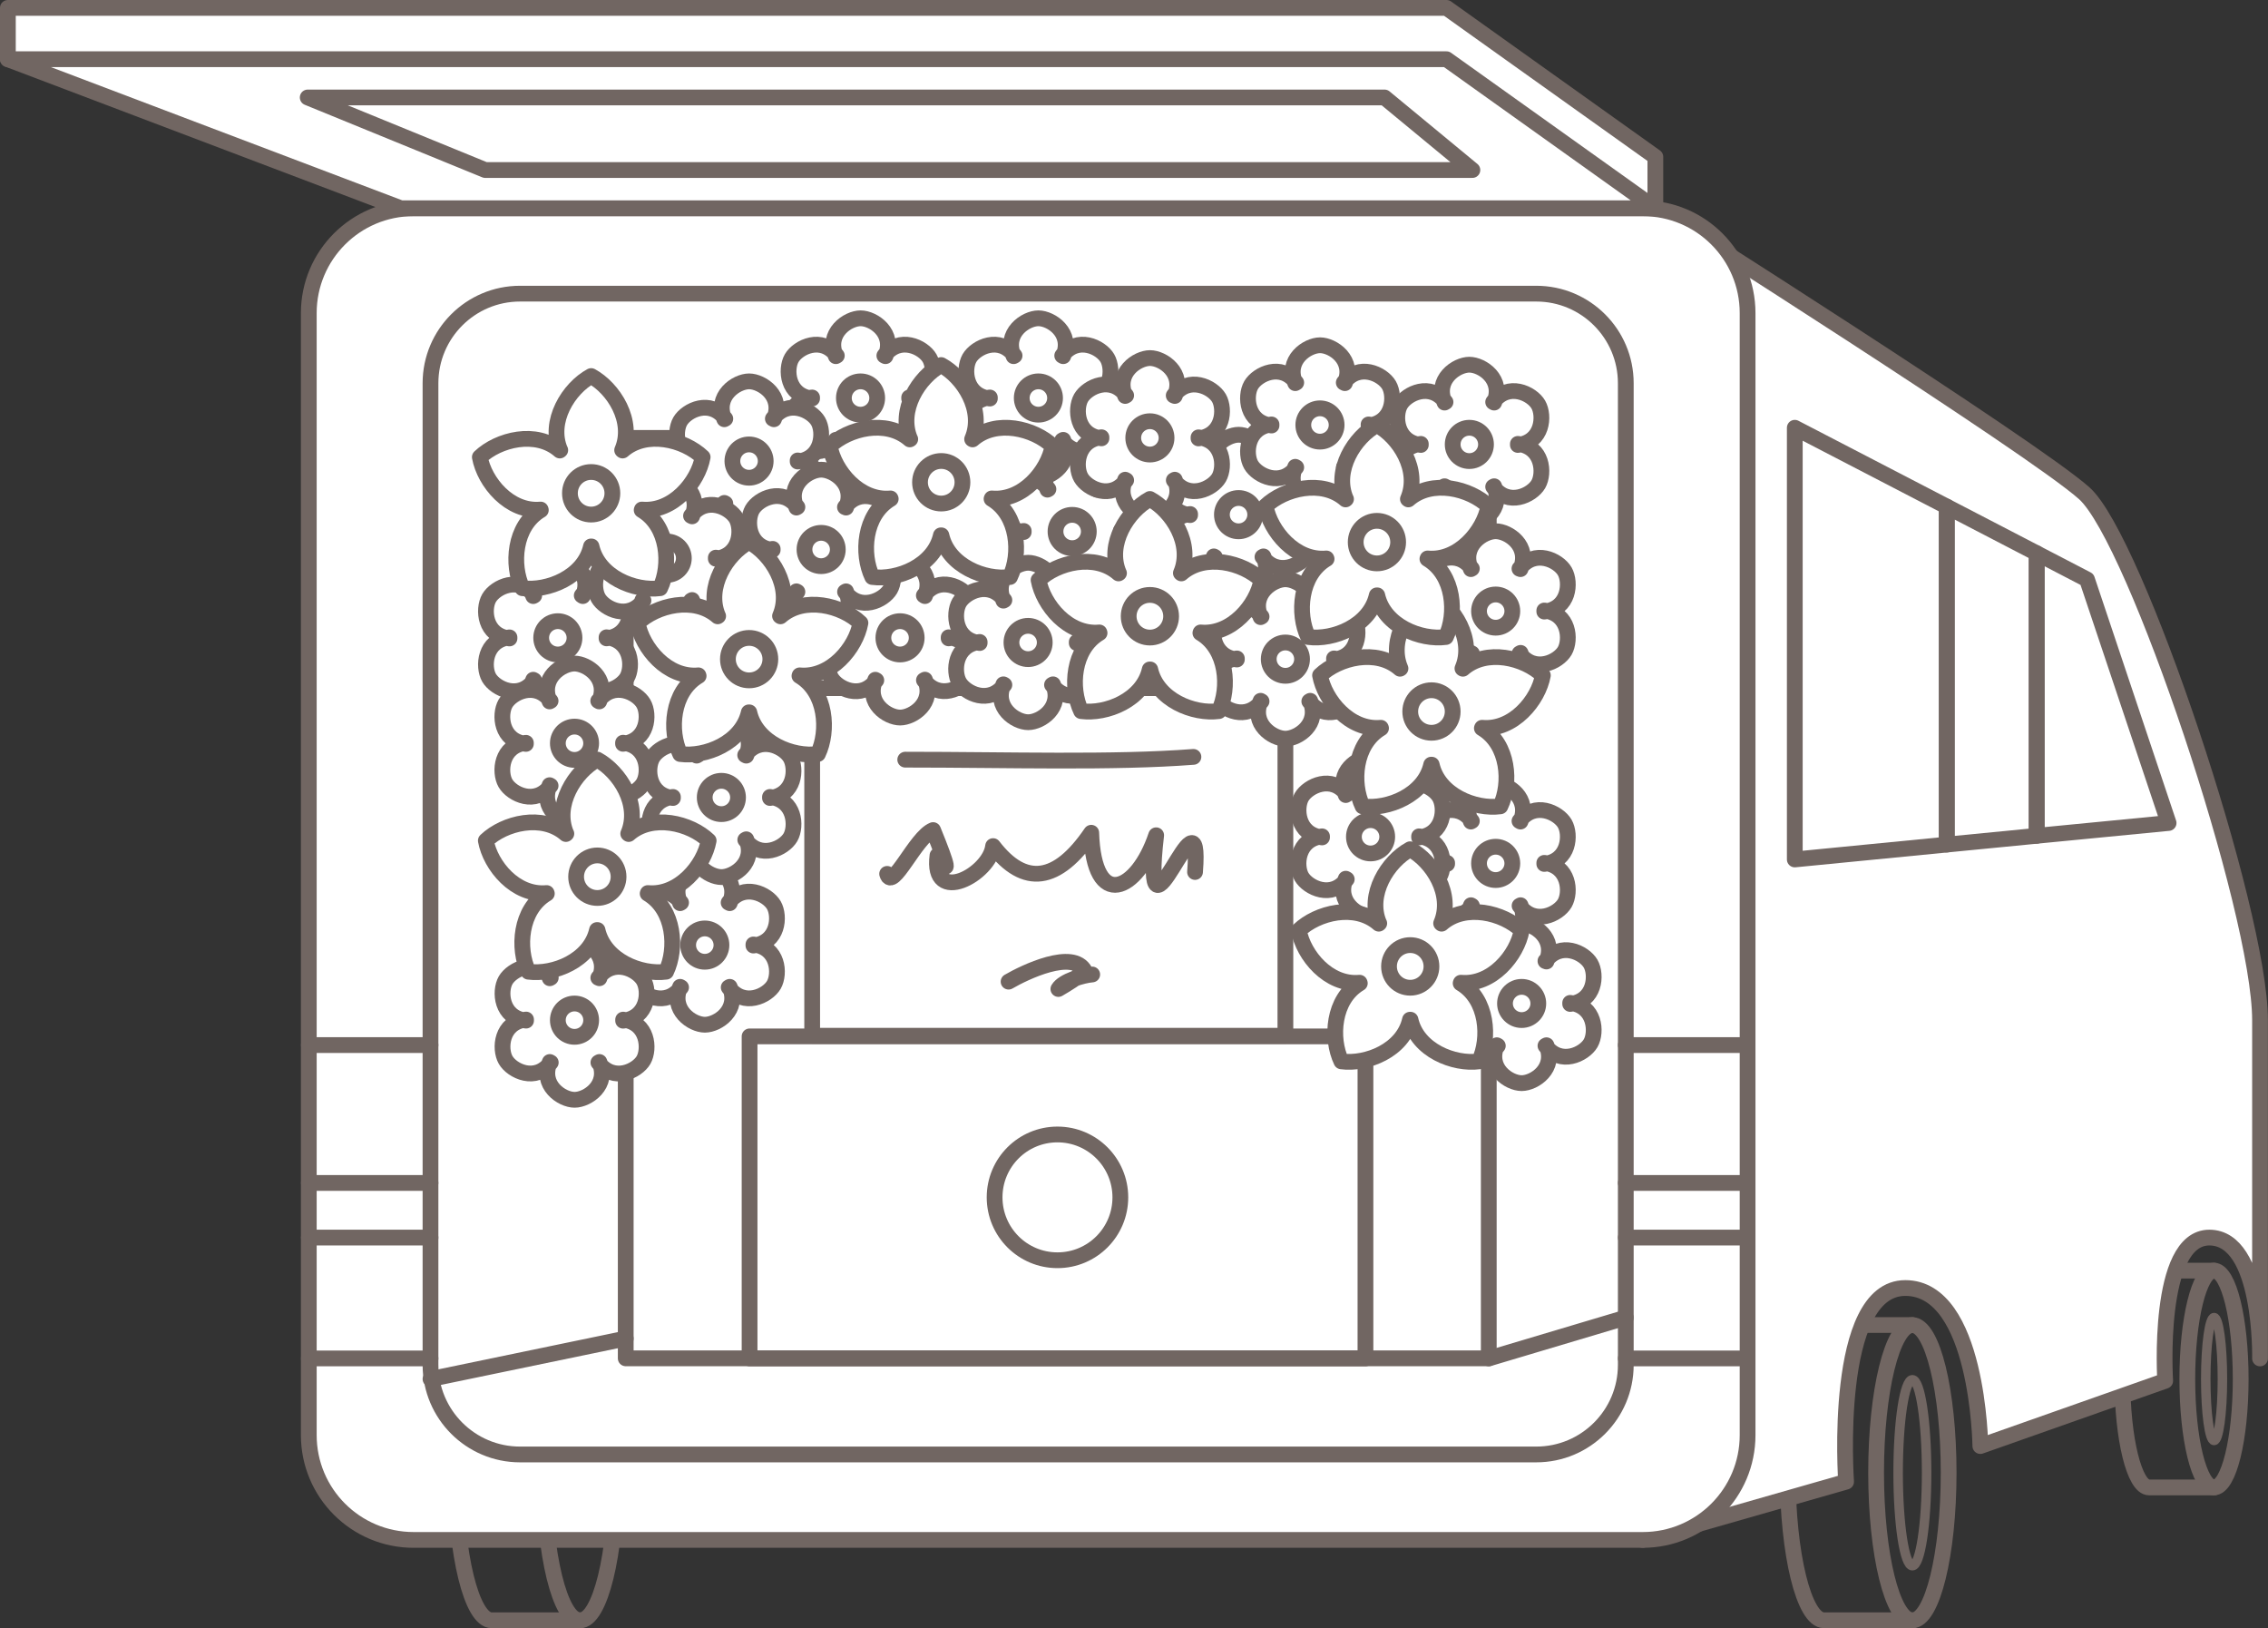
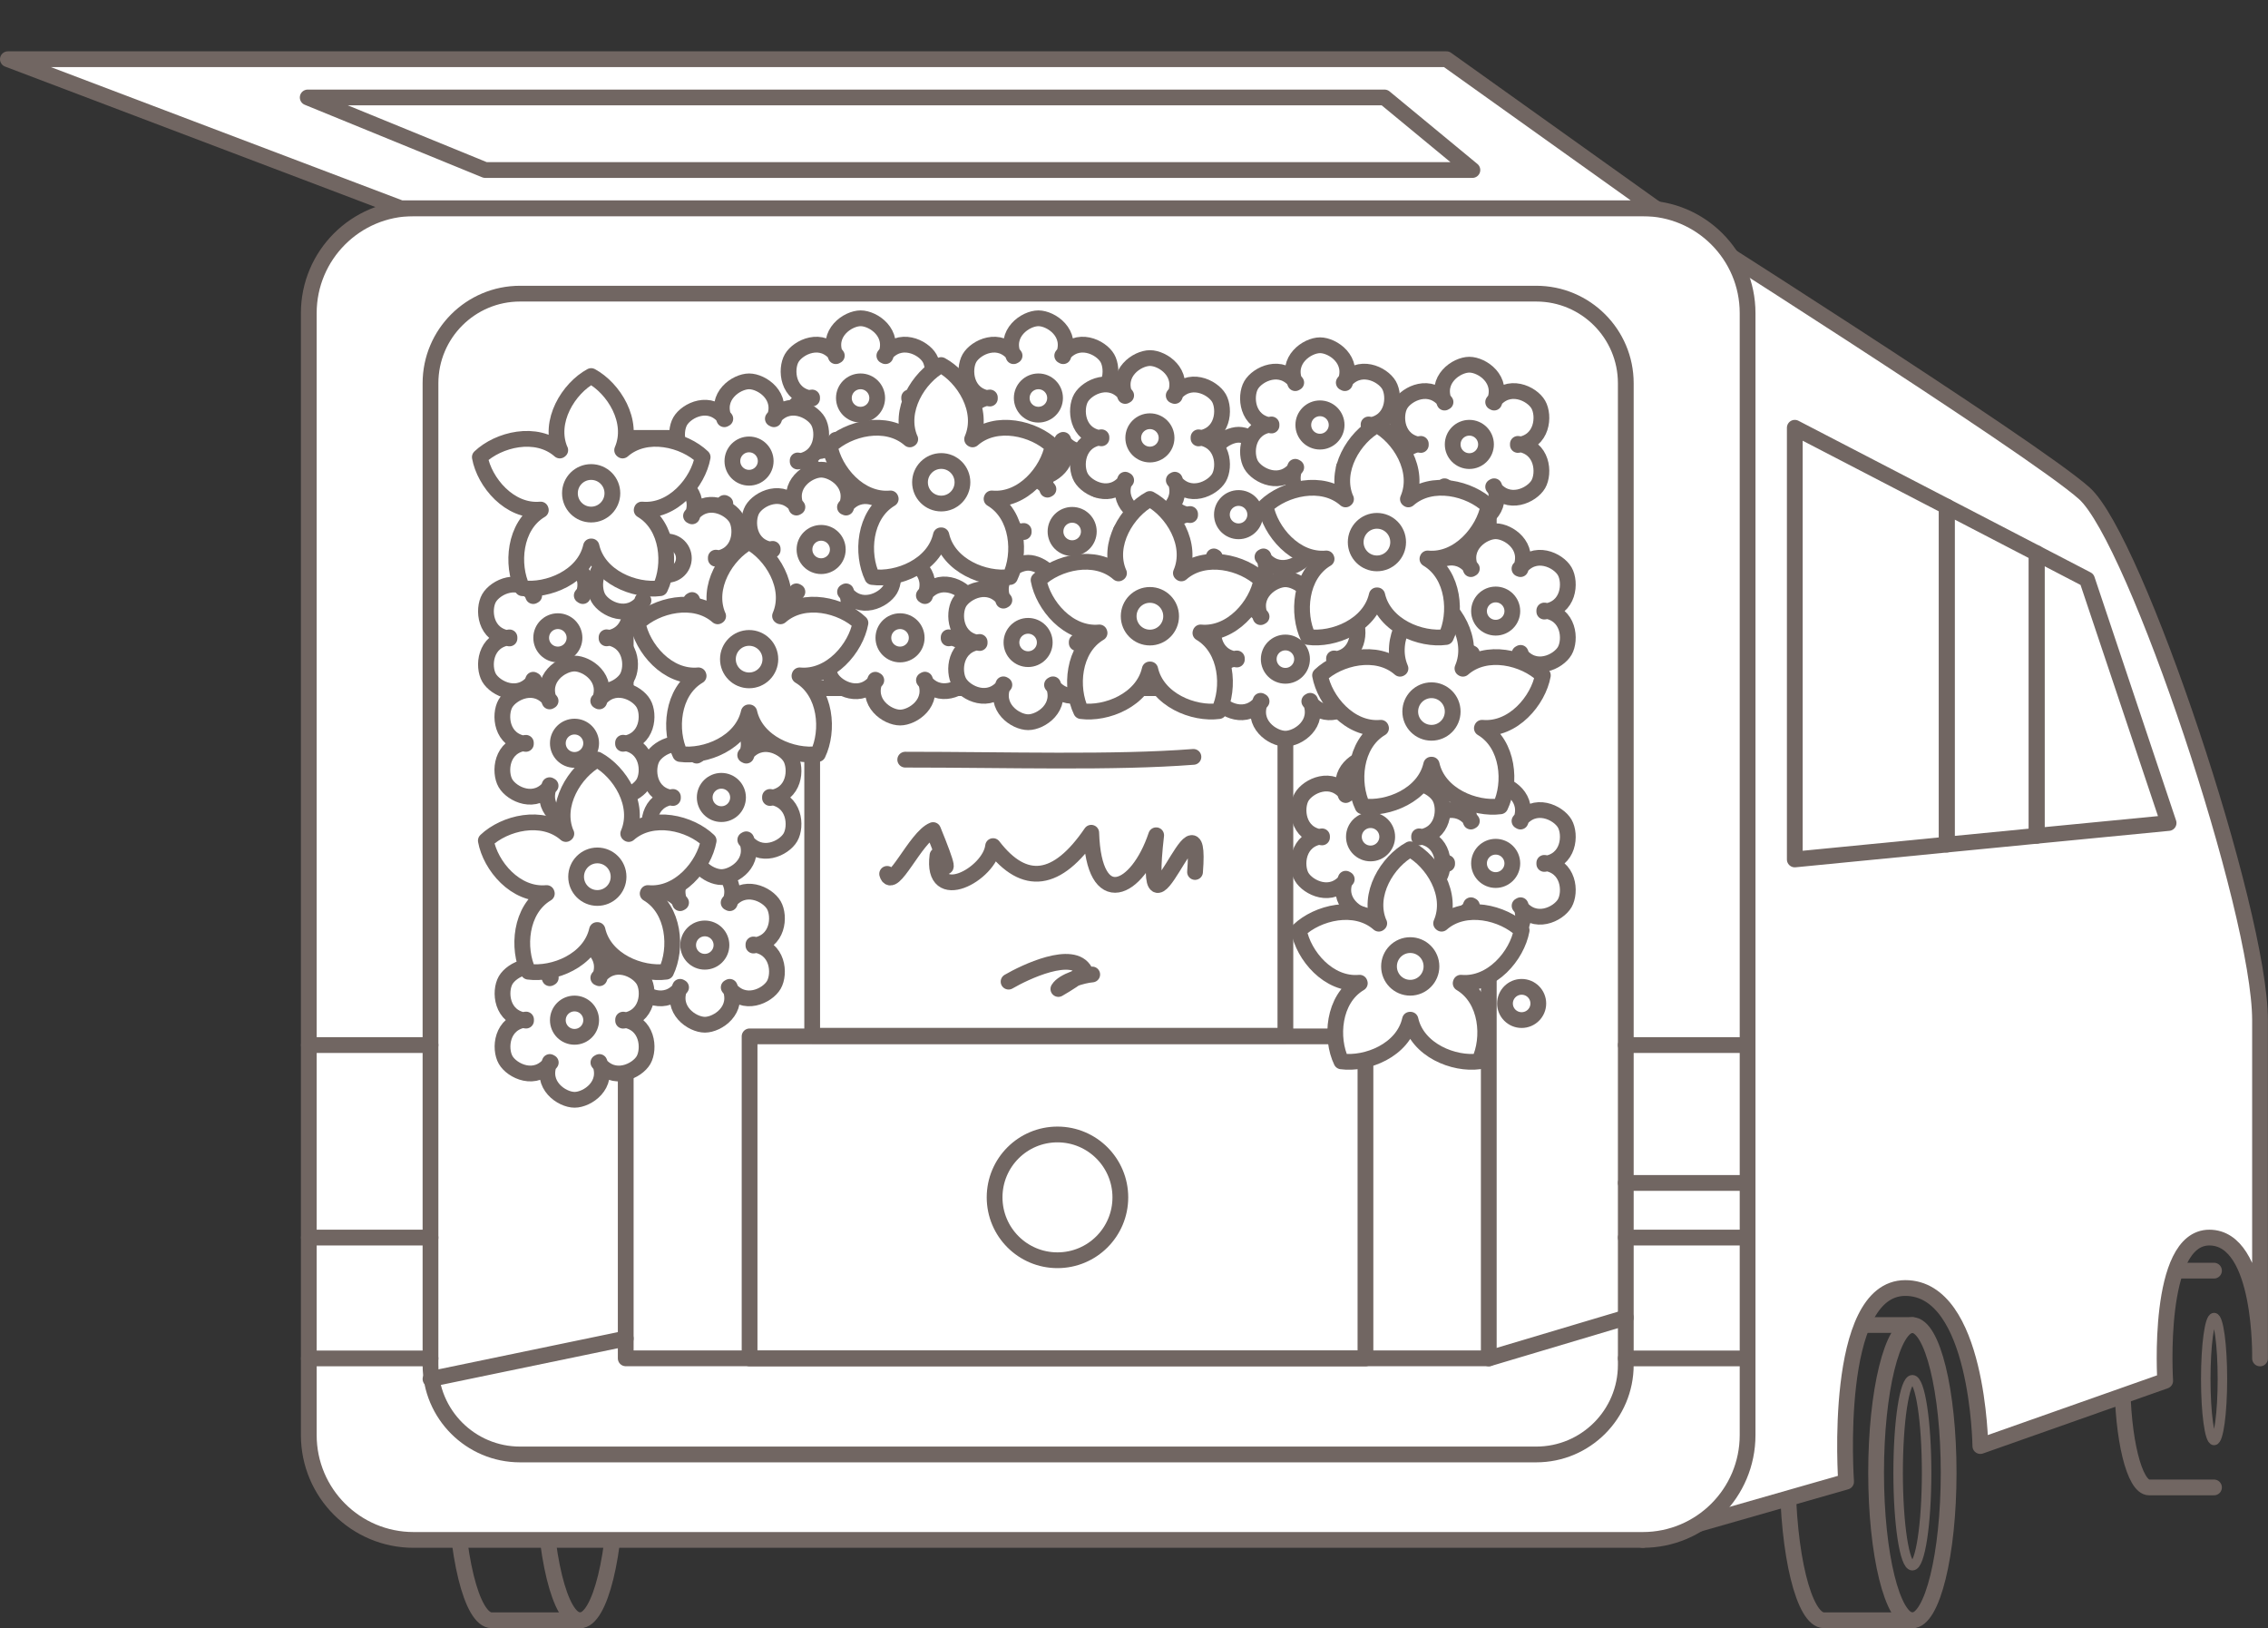
<svg xmlns="http://www.w3.org/2000/svg" id="_レイヤー_2" viewBox="0 0 253.25 181.75">
  <rect x="0" y="0" width="253.25" height="181.75" fill="#333333" stroke="none" />
  <defs>
    <style>.cls-1{stroke-width:1.06px;}.cls-1,.cls-2,.cls-3{stroke:#716662;stroke-linecap:round;stroke-linejoin:round;}.cls-1,.cls-3{fill:none;}.cls-2{fill:#fff;}.cls-2,.cls-3{stroke-width:1.76px;}</style>
  </defs>
  <g id="_コンテンツ">
    <path class="cls-3" d="m247.22,166.04h-7.25c-1.64,0-2.98-5.42-2.98-12.1s1.33-12.1,2.98-12.1h7.25" />
-     <path class="cls-3" d="m250.2,153.94c0,6.69-1.33,12.1-2.98,12.1s-2.98-5.42-2.98-12.1,1.33-12.1,2.98-12.1,2.98,5.42,2.98,12.1Z" />
    <path class="cls-1" d="m248.16,153.94c0,3.79-.42,6.86-.93,6.86s-.93-3.07-.93-6.86.42-6.86.93-6.86.93,3.07.93,6.86Z" />
    <path class="cls-3" d="m213.54,180.87h-9.87c-2.24,0-4.05-7.38-4.05-16.48s1.81-16.48,4.05-16.48h9.87" />
    <path class="cls-3" d="m217.59,164.4c0,9.1-1.82,16.48-4.05,16.48s-4.05-7.38-4.05-16.48,1.81-16.48,4.05-16.48,4.05,7.38,4.05,16.48Z" />
    <path class="cls-1" d="m215.13,164.4c0,5.73-.71,10.38-1.59,10.38s-1.59-4.65-1.59-10.38.71-10.38,1.59-10.38,1.59,4.65,1.59,10.38Z" />
    <path class="cls-2" d="m184.84,23.25s42.17,26.68,47.9,31.82c5.73,5.13,19.62,46.56,19.62,58.81v37.76s.29-13.49-5.66-13.49-4.93,15.99-4.93,15.99l-20.64,7.28s-.22-17.64-8.38-17.64-6.61,21.62-6.61,21.62l-22.71,6.5" />
    <path class="cls-3" d="m64.77,180.87h-9.87c-2.24,0-4.05-7.38-4.05-16.48s1.81-16.48,4.05-16.48h9.87" />
    <path class="cls-3" d="m68.82,164.4c0,9.1-1.81,16.48-4.05,16.48s-4.05-7.38-4.05-16.48,1.82-16.48,4.05-16.48,4.05,7.38,4.05,16.48Z" />
    <path class="cls-2" d="m46.19,23.25h137.25c6.46,0,11.7,5.24,11.7,11.7v125.25c0,6.46-5.24,11.7-11.7,11.7H46.18c-6.46,0-11.7-5.24-11.7-11.7V34.95c0-6.46,5.24-11.7,11.7-11.7Z" />
    <path class="cls-2" d="m58.07,32.78h113.47c5.52,0,10,4.48,10,10v109.58c0,5.52-4.48,10-10,10H58.07c-5.52,0-10-4.48-10-10V42.78c0-5.52,4.48-10,10-10Z" />
-     <polygon class="cls-2" points=".88 6.61 44.77 17.51 184.84 23.25 184.84 17.51 161.52 .88 .88 .88 .88 6.61" />
    <rect class="cls-3" x="90.69" y="76.82" width="52.84" height="38.8" />
    <path class="cls-3" d="m101.08,84.8c11.5,0,23.28.38,32.18-.31" />
    <path class="cls-3" d="m112.62,109.58c1.77-1.03,7.22-3.67,8.53-1.16-.93.73-1.94,1.39-2.97,1.98.53-.9,2.75-1.54,3.78-1.62" />
    <path class="cls-3" d="m99.06,97.55c.57,2.04,3.17-4.11,5.13-4.89,1.73,4.23,1.89,5.18.49,2.84-.75,5.7,5.86,2.07,6.21-1.05,3.51,4.56,7.17,4.07,10.96-1.49.28,8.78,5.14,6.58,7.25.28-1.75,15.28,5.22-7.01,4.34,4.1" />
    <rect class="cls-3" x="69.87" y="48.88" width="96.37" height="102.75" />
    <line class="cls-2" x1="166.25" y1="151.64" x2="181.54" y2="147.08" />
    <path class="cls-2" d="m122.38,54.6c1.68-2.25,4.34-.95,5.05.28.71,1.23.51,4.18-2.28,4.51v-.12c2.79.33,2.98,3.28,2.28,4.51-.71,1.22-3.36,2.53-5.04.28l.11-.06c1.11,2.58-1.35,4.23-2.77,4.23-1.42,0-3.87-1.65-2.77-4.23l.11.06c-1.68,2.25-4.34.95-5.04-.28-.71-1.23-.51-4.18,2.28-4.51v.12c-2.79-.33-2.99-3.28-2.28-4.51.71-1.23,3.36-2.53,5.04-.28l-.11.06c-1.11-2.58,1.35-4.23,2.77-4.23s3.87,1.65,2.77,4.23l-.11-.06Z" />
    <path class="cls-2" d="m121.58,59.33c0,1.03-.83,1.86-1.86,1.86s-1.86-.83-1.86-1.86.83-1.86,1.86-1.86,1.86.83,1.86,1.86Z" />
    <path class="cls-2" d="m98.75,39.7c1.68-2.25,4.34-.95,5.05.28.71,1.23.51,4.18-2.28,4.51v-.12c2.79.33,2.98,3.28,2.28,4.51-.71,1.22-3.36,2.53-5.04.28l.11-.06c1.11,2.58-1.35,4.23-2.77,4.23-1.42,0-3.87-1.65-2.77-4.23l.11.06c-1.68,2.25-4.34.95-5.04-.28-.71-1.23-.51-4.18,2.28-4.51v.12c-2.79-.33-2.99-3.28-2.28-4.51.71-1.23,3.36-2.53,5.04-.28l-.11.06c-1.11-2.58,1.35-4.23,2.77-4.23s3.87,1.65,2.77,4.23l-.11-.06Z" />
    <path class="cls-2" d="m97.95,44.43c0,1.03-.83,1.86-1.86,1.86s-1.86-.83-1.86-1.86.83-1.86,1.86-1.86,1.86.83,1.86,1.86Z" />
    <path class="cls-2" d="m118.61,39.7c1.68-2.25,4.33-.95,5.04.28.71,1.23.51,4.18-2.28,4.51v-.12c2.79.33,2.99,3.28,2.28,4.51-.71,1.22-3.36,2.53-5.04.28l.11-.06c1.11,2.58-1.35,4.23-2.77,4.23-1.42,0-3.87-1.65-2.77-4.23l.11.06c-1.68,2.25-4.33.95-5.04-.28-.71-1.23-.51-4.18,2.28-4.51v.12c-2.79-.33-2.98-3.28-2.28-4.51.71-1.23,3.36-2.53,5.04-.28l-.11.06c-1.11-2.58,1.35-4.23,2.77-4.23s3.87,1.65,2.77,4.23l-.11-.06Z" />
    <path class="cls-2" d="m117.81,44.43c0,1.03-.83,1.86-1.86,1.86s-1.86-.83-1.86-1.86.83-1.86,1.86-1.86,1.86.83,1.86,1.86Z" />
    <path class="cls-2" d="m103.16,66.47c1.68-2.25,4.33-.95,5.05.28.71,1.22.51,4.18-2.28,4.51v-.12c2.79.33,2.99,3.28,2.28,4.51-.71,1.22-3.37,2.53-5.04.28l.11-.06c1.11,2.58-1.35,4.23-2.77,4.23s-3.87-1.64-2.77-4.22l.11.06c-1.68,2.25-4.33.94-5.04-.28-.71-1.23-.51-4.18,2.28-4.51v.12c-2.79-.33-2.98-3.28-2.28-4.51.71-1.23,3.36-2.53,5.04-.28l-.11.06c-1.11-2.58,1.35-4.23,2.77-4.23s3.87,1.65,2.77,4.23l-.11-.06Z" />
    <path class="cls-2" d="m102.36,71.2c0,1.02-.83,1.86-1.86,1.86s-1.86-.83-1.86-1.86.83-1.86,1.86-1.86,1.86.83,1.86,1.86Z" />
    <path class="cls-2" d="m86.3,46.74c1.68-2.25,4.34-.95,5.05.28.71,1.23.51,4.18-2.28,4.5v-.12c2.79.33,2.98,3.28,2.28,4.51-.71,1.22-3.36,2.53-5.04.28l.11-.06c1.11,2.58-1.35,4.23-2.77,4.23-1.42,0-3.87-1.65-2.77-4.22l.11.06c-1.68,2.25-4.34.95-5.04-.28-.71-1.23-.51-4.18,2.28-4.51v.12c-2.79-.33-2.99-3.28-2.28-4.51.71-1.23,3.36-2.53,5.04-.28l-.11.06c-1.11-2.58,1.35-4.23,2.77-4.23s3.87,1.65,2.77,4.23l-.11-.06Z" />
    <path class="cls-2" d="m85.5,51.47c0,1.02-.83,1.86-1.86,1.86s-1.86-.83-1.86-1.86.83-1.86,1.86-1.86,1.86.83,1.86,1.86Z" />
    <path class="cls-2" d="m64.96,66.47c1.68-2.25,4.34-.95,5.05.28.71,1.22.51,4.18-2.28,4.51v-.12c2.79.33,2.99,3.28,2.28,4.51-.71,1.22-3.37,2.53-5.04.28l.11-.06c1.11,2.58-1.35,4.23-2.77,4.23s-3.87-1.64-2.77-4.22l.11.06c-1.68,2.25-4.33.94-5.04-.28-.71-1.23-.51-4.18,2.28-4.51v.12c-2.79-.33-2.99-3.28-2.28-4.51.71-1.23,3.36-2.53,5.04-.28l-.11.06c-1.11-2.58,1.35-4.23,2.77-4.23s3.87,1.65,2.77,4.23l-.11-.06Z" />
    <path class="cls-2" d="m64.15,71.2c0,1.02-.83,1.86-1.86,1.86s-1.86-.83-1.86-1.86.83-1.86,1.86-1.86,1.86.83,1.86,1.86Z" />
    <path class="cls-2" d="m77.16,57.58c1.68-2.25,4.33-.95,5.05.28.7,1.23.51,4.18-2.28,4.51v-.12c2.78.33,2.98,3.28,2.28,4.51-.71,1.22-3.37,2.53-5.04.28l.11-.06c1.11,2.58-1.35,4.23-2.77,4.23-1.42,0-3.87-1.65-2.77-4.23l.11.06c-1.68,2.25-4.34.94-5.04-.28-.71-1.23-.51-4.18,2.28-4.51v.12c-2.79-.33-2.99-3.28-2.28-4.51.71-1.23,3.36-2.53,5.04-.28l-.11.06c-1.11-2.58,1.35-4.23,2.77-4.23s3.87,1.65,2.77,4.23l-.11-.06Z" />
    <path class="cls-2" d="m76.36,62.31c0,1.03-.83,1.86-1.86,1.86s-1.86-.83-1.86-1.86.83-1.86,1.86-1.86,1.86.83,1.86,1.86Z" />
    <path class="cls-2" d="m81.36,100.76c1.68-2.25,4.34-.95,5.05.28.71,1.23.51,4.18-2.28,4.51v-.12c2.79.33,2.99,3.28,2.28,4.51-.71,1.23-3.36,2.53-5.04.28l.11-.06c1.11,2.58-1.35,4.23-2.77,4.23-1.42,0-3.87-1.65-2.77-4.23l.11.06c-1.68,2.25-4.34.95-5.04-.28-.71-1.23-.51-4.18,2.28-4.51v.12c-2.79-.33-2.99-3.28-2.28-4.51.71-1.22,3.36-2.53,5.04-.28l-.11.06c-1.11-2.58,1.35-4.23,2.77-4.23s3.87,1.65,2.77,4.23l-.11-.06Z" />
    <path class="cls-2" d="m80.56,105.5c0,1.02-.83,1.86-1.86,1.86s-1.86-.83-1.86-1.86.83-1.86,1.86-1.86,1.86.83,1.86,1.86Z" />
    <path class="cls-2" d="m83.21,84.29c1.68-2.25,4.34-.95,5.05.28.71,1.23.51,4.18-2.28,4.51v-.12c2.79.33,2.99,3.28,2.28,4.51-.71,1.23-3.36,2.53-5.04.28l.11-.06c1.11,2.58-1.35,4.22-2.77,4.22s-3.87-1.65-2.77-4.22l.11.06c-1.68,2.25-4.34.95-5.04-.28-.71-1.23-.51-4.18,2.28-4.51v.12c-2.79-.33-2.99-3.28-2.28-4.51.71-1.23,3.36-2.53,5.04-.28l-.11.06c-1.11-2.58,1.35-4.22,2.77-4.22s3.87,1.64,2.77,4.22l-.11-.06Z" />
    <path class="cls-2" d="m82.41,89.02c0,1.03-.83,1.86-1.86,1.86s-1.86-.83-1.86-1.86.83-1.86,1.86-1.86,1.86.83,1.86,1.86Z" />
    <path class="cls-2" d="m169.67,91.65c1.68-2.25,4.34-.94,5.05.28.71,1.23.51,4.18-2.28,4.51v-.12c2.79.33,2.99,3.28,2.28,4.51-.71,1.22-3.36,2.53-5.04.28l.11-.06c1.11,2.58-1.35,4.23-2.77,4.23-1.42,0-3.87-1.65-2.77-4.23l.11.06c-1.68,2.25-4.33.95-5.05-.28-.71-1.23-.51-4.18,2.28-4.51v.12c-2.79-.33-2.99-3.28-2.28-4.51.71-1.22,3.36-2.53,5.04-.28l-.11.06c-1.11-2.58,1.35-4.23,2.77-4.23s3.87,1.65,2.77,4.23l-.11-.06Z" />
    <path class="cls-2" d="m168.87,96.38c0,1.02-.83,1.86-1.86,1.86s-1.86-.83-1.86-1.86.83-1.86,1.86-1.86,1.86.83,1.86,1.86Z" />
-     <path class="cls-2" d="m172.57,107.29c1.68-2.25,4.33-.95,5.04.28.71,1.23.51,4.18-2.28,4.5v-.12c2.79.33,2.99,3.28,2.28,4.51-.71,1.22-3.36,2.53-5.04.28l.11-.06c1.11,2.58-1.35,4.23-2.77,4.23-1.42,0-3.87-1.65-2.77-4.23l.11.06c-1.68,2.25-4.33.94-5.04-.29-.71-1.23-.51-4.18,2.28-4.51v.12c-2.79-.33-2.98-3.28-2.28-4.51.71-1.23,3.36-2.53,5.04-.28l-.11.06c-1.11-2.58,1.35-4.23,2.77-4.23s3.87,1.65,2.77,4.23l-.11-.06Z" />
    <path class="cls-2" d="m171.77,112.02c0,1.02-.83,1.85-1.86,1.85s-1.86-.83-1.86-1.85.83-1.86,1.86-1.86,1.86.83,1.86,1.86Z" />
    <path class="cls-2" d="m66.81,109.15c1.68-2.25,4.33-.95,5.05.28.71,1.23.51,4.18-2.28,4.51v-.12c2.78.33,2.98,3.28,2.28,4.51-.71,1.23-3.37,2.53-5.04.28l.11-.06c1.11,2.58-1.35,4.22-2.77,4.22s-3.87-1.65-2.77-4.22l.11.06c-1.68,2.25-4.34.94-5.04-.29-.71-1.23-.51-4.18,2.28-4.51v.12c-2.79-.33-2.99-3.28-2.28-4.51.71-1.22,3.36-2.53,5.04-.28l-.11.06c-1.11-2.58,1.35-4.23,2.77-4.23s3.87,1.65,2.77,4.23l-.11-.06Z" />
    <path class="cls-2" d="m66.01,113.88c0,1.03-.83,1.86-1.86,1.86s-1.86-.83-1.86-1.86.83-1.86,1.86-1.86,1.86.83,1.86,1.86Z" />
    <path class="cls-2" d="m155.7,88.68c1.68-2.25,4.33-.95,5.04.29.71,1.23.51,4.18-2.28,4.51v-.12c2.79.33,2.99,3.28,2.28,4.51-.71,1.23-3.36,2.53-5.04.28l.11-.06c1.11,2.58-1.35,4.23-2.77,4.23s-3.87-1.65-2.77-4.23l.11.06c-1.68,2.25-4.33.94-5.04-.28-.71-1.23-.51-4.18,2.28-4.51v.12c-2.79-.33-2.98-3.28-2.28-4.51.71-1.22,3.36-2.53,5.04-.29l-.11.07c-1.11-2.58,1.35-4.23,2.77-4.23s3.87,1.65,2.77,4.23l-.11-.07Z" />
    <path class="cls-2" d="m154.9,93.41c0,1.02-.83,1.86-1.86,1.86s-1.86-.83-1.86-1.86.83-1.86,1.86-1.86,1.86.83,1.86,1.86Z" />
    <path class="cls-2" d="m146.19,68.84c1.68-2.25,4.34-.95,5.05.28.71,1.23.51,4.18-2.28,4.5v-.12c2.79.33,2.99,3.28,2.28,4.51-.71,1.22-3.36,2.53-5.04.28l.1-.06c1.11,2.58-1.35,4.23-2.77,4.23-1.42,0-3.87-1.65-2.77-4.23l.11.06c-1.68,2.25-4.33.94-5.04-.28-.71-1.23-.51-4.18,2.28-4.51v.12c-2.79-.33-2.99-3.28-2.28-4.51.71-1.23,3.36-2.53,5.04-.28l-.11.06c-1.11-2.58,1.35-4.23,2.77-4.23s3.87,1.65,2.77,4.23l-.11-.06Z" />
    <path class="cls-2" d="m145.39,73.58c0,1.02-.83,1.86-1.86,1.86s-1.86-.83-1.86-1.86.83-1.86,1.86-1.86,1.86.83,1.86,1.86Z" />
    <path class="cls-2" d="m117.46,66.99c1.68-2.25,4.33-.95,5.05.28.71,1.23.51,4.18-2.28,4.51v-.12c2.78.33,2.98,3.28,2.28,4.51-.71,1.22-3.36,2.53-5.04.28l.11-.06c1.1,2.58-1.35,4.23-2.77,4.23-1.42,0-3.87-1.65-2.77-4.23l.11.06c-1.68,2.25-4.33.95-5.04-.28-.71-1.23-.51-4.18,2.28-4.51v.12c-2.79-.33-2.98-3.28-2.28-4.51.71-1.22,3.36-2.53,5.04-.28l-.11.06c-1.11-2.58,1.35-4.23,2.77-4.23s3.87,1.65,2.77,4.23l-.11-.06Z" />
    <path class="cls-2" d="m116.66,71.72c0,1.03-.83,1.86-1.86,1.86s-1.86-.83-1.86-1.86.83-1.86,1.86-1.86,1.86.83,1.86,1.86Z" />
    <path class="cls-2" d="m140.97,52.71c1.68-2.25,4.33-.94,5.04.29.71,1.23.51,4.18-2.28,4.5v-.12c2.79.33,2.99,3.28,2.28,4.51-.71,1.22-3.36,2.53-5.04.28l.11-.06c1.11,2.58-1.35,4.23-2.77,4.23-1.42,0-3.87-1.65-2.77-4.23l.11.06c-1.68,2.25-4.34.95-5.04-.28-.71-1.23-.51-4.18,2.28-4.51v.12c-2.79-.33-2.99-3.28-2.28-4.51.71-1.23,3.36-2.53,5.04-.29l-.11.06c-1.11-2.58,1.35-4.23,2.77-4.23s3.87,1.65,2.77,4.23l-.11-.06Z" />
    <path class="cls-2" d="m140.16,57.45c0,1.02-.83,1.86-1.86,1.86s-1.86-.83-1.86-1.86.83-1.86,1.86-1.86,1.86.83,1.86,1.86Z" />
    <path class="cls-2" d="m94.35,56.61c1.68-2.25,4.33-.95,5.05.28.7,1.23.51,4.18-2.28,4.51v-.12c2.79.33,2.99,3.28,2.28,4.51-.71,1.22-3.37,2.53-5.04.28l.11-.06c1.11,2.58-1.35,4.23-2.77,4.23-1.42,0-3.87-1.65-2.77-4.23l.11.06c-1.68,2.25-4.33.94-5.04-.29-.71-1.23-.51-4.18,2.28-4.51v.12c-2.79-.33-2.98-3.28-2.28-4.51.71-1.23,3.36-2.53,5.04-.28l-.11.06c-1.11-2.58,1.35-4.23,2.77-4.23s3.87,1.65,2.77,4.23l-.11-.06Z" />
    <path class="cls-2" d="m93.55,61.34c0,1.03-.83,1.86-1.86,1.86s-1.86-.83-1.86-1.86.83-1.86,1.86-1.86,1.86.83,1.86,1.86Z" />
    <path class="cls-2" d="m66.81,78.24c1.68-2.25,4.33-.95,5.04.29.71,1.22.51,4.17-2.28,4.5v-.12c2.79.33,2.99,3.28,2.28,4.51-.71,1.23-3.36,2.53-5.04.28l.1-.06c1.11,2.58-1.35,4.23-2.77,4.23s-3.87-1.65-2.77-4.22l.11.06c-1.68,2.25-4.33.95-5.04-.28-.71-1.23-.51-4.18,2.28-4.51v.12c-2.79-.33-2.99-3.28-2.28-4.51.71-1.23,3.36-2.53,5.04-.29l-.11.06c-1.11-2.58,1.35-4.23,2.77-4.23s3.87,1.65,2.77,4.23l-.11-.06Z" />
    <path class="cls-2" d="m66.01,82.97c0,1.02-.83,1.86-1.86,1.86s-1.86-.83-1.86-1.86.83-1.86,1.86-1.86,1.86.83,1.86,1.86Z" />
    <path class="cls-2" d="m131.06,44.15c1.68-2.25,4.33-.95,5.05.28.71,1.23.51,4.18-2.28,4.51v-.12c2.79.33,2.99,3.28,2.28,4.51-.71,1.22-3.36,2.53-5.04.28l.11-.06c1.11,2.58-1.35,4.23-2.77,4.23-1.42,0-3.87-1.65-2.77-4.23l.11.06c-1.68,2.25-4.33.95-5.04-.29-.71-1.23-.51-4.18,2.28-4.51v.12c-2.79-.33-2.98-3.28-2.28-4.51.71-1.23,3.36-2.53,5.04-.28l-.11.06c-1.11-2.58,1.35-4.23,2.77-4.23s3.87,1.65,2.77,4.23l-.11-.06Z" />
    <path class="cls-2" d="m130.26,48.88c0,1.03-.83,1.86-1.86,1.86s-1.86-.83-1.86-1.86.83-1.86,1.86-1.86,1.86.83,1.86,1.86Z" />
    <path class="cls-2" d="m169.67,63.49c1.68-2.25,4.34-.95,5.05.28.71,1.23.51,4.18-2.28,4.5v-.12c2.79.33,2.99,3.28,2.28,4.51-.71,1.22-3.36,2.53-5.04.28l.11-.06c1.11,2.58-1.35,4.23-2.77,4.23-1.42,0-3.87-1.65-2.77-4.23l.11.06c-1.68,2.25-4.33.94-5.05-.29-.71-1.23-.51-4.18,2.28-4.51v.12c-2.79-.33-2.99-3.28-2.28-4.51.71-1.23,3.36-2.53,5.04-.28l-.11.06c-1.11-2.58,1.35-4.23,2.77-4.23s3.87,1.65,2.77,4.23l-.11-.06Z" />
    <path class="cls-2" d="m168.87,68.22c0,1.02-.83,1.85-1.86,1.85s-1.86-.83-1.86-1.85.83-1.86,1.86-1.86,1.86.83,1.86,1.86Z" />
    <path class="cls-2" d="m150.05,42.71c1.68-2.25,4.34-.95,5.05.28.71,1.23.51,4.18-2.28,4.51v-.12c2.79.33,2.99,3.28,2.28,4.51-.71,1.22-3.36,2.53-5.04.28l.11-.06c1.11,2.58-1.35,4.23-2.77,4.23-1.42,0-3.87-1.65-2.77-4.23l.11.06c-1.68,2.25-4.34.94-5.04-.28-.71-1.23-.51-4.18,2.28-4.51v.12c-2.79-.33-2.99-3.28-2.28-4.51.71-1.23,3.36-2.53,5.04-.28l-.11.06c-1.11-2.58,1.35-4.23,2.77-4.23s3.87,1.65,2.77,4.23l-.11-.06Z" />
    <path class="cls-2" d="m149.25,47.44c0,1.02-.83,1.86-1.86,1.86s-1.86-.83-1.86-1.86.83-1.86,1.86-1.86,1.86.83,1.86,1.86Z" />
    <path class="cls-2" d="m166.73,44.88c1.68-2.25,4.34-.95,5.04.28.71,1.23.51,4.18-2.28,4.51v-.12c2.79.33,2.99,3.28,2.28,4.51-.71,1.22-3.36,2.53-5.04.28l.11-.06c1.11,2.58-1.35,4.23-2.77,4.23-1.42,0-3.87-1.65-2.77-4.23l.11.06c-1.68,2.25-4.33.94-5.04-.28-.71-1.23-.51-4.18,2.28-4.51v.12c-2.79-.33-2.99-3.28-2.28-4.51.71-1.23,3.36-2.53,5.04-.28l-.11.06c-1.11-2.58,1.35-4.23,2.77-4.23s3.87,1.65,2.77,4.23l-.11-.06Z" />
    <path class="cls-2" d="m165.93,49.61c0,1.02-.83,1.86-1.86,1.86s-1.86-.83-1.86-1.86.83-1.86,1.86-1.86,1.86.83,1.86,1.86Z" />
    <rect class="cls-3" x="83.7" y="115.69" width="68.77" height="35.95" />
    <path class="cls-2" d="m80.18,68.76c-1.38-3.22.96-6.92,3.46-8.27,2.5,1.35,4.85,5.05,3.46,8.27l.05.04c2.63-2.31,6.88-1.22,8.93.74-.51,2.79-3.31,6.17-6.79,5.85l-.02.06c3.01,1.79,3.29,6.16,2.06,8.72-2.82.38-6.89-1.24-7.66-4.65h-.06c-.77,3.41-4.85,5.03-7.66,4.65-1.23-2.56-.95-6.94,2.06-8.72l-.02-.06c-3.49.32-6.28-3.06-6.79-5.85,2.06-1.96,6.3-3.05,8.94-.74l.05-.03Z" />
    <path class="cls-2" d="m86.02,73.58c0,1.31-1.06,2.37-2.37,2.37s-2.37-1.06-2.37-2.37,1.06-2.37,2.37-2.37,2.37,1.06,2.37,2.37Z" />
    <path class="cls-2" d="m156.38,74.62c-1.38-3.22.96-6.92,3.46-8.27,2.5,1.35,4.85,5.05,3.46,8.27l.05.03c2.63-2.31,6.88-1.22,8.93.74-.51,2.79-3.31,6.17-6.79,5.85l-.02.05c3.01,1.79,3.29,6.17,2.06,8.72-2.82.38-6.89-1.24-7.66-4.65h-.06c-.77,3.41-4.85,5.03-7.66,4.65-1.23-2.56-.95-6.93,2.06-8.72l-.02-.05c-3.48.32-6.28-3.06-6.79-5.85,2.06-1.96,6.3-3.05,8.93-.74l.05-.03Z" />
    <path class="cls-2" d="m162.21,79.43c0,1.31-1.06,2.37-2.37,2.37s-2.37-1.06-2.37-2.37,1.06-2.38,2.37-2.38,2.37,1.06,2.37,2.38Z" />
    <path class="cls-2" d="m154,103.07c-1.39-3.22.96-6.92,3.46-8.27,2.5,1.35,4.85,5.05,3.46,8.27l.05.04c2.63-2.31,6.88-1.22,8.94.74-.51,2.79-3.31,6.17-6.79,5.85l-.02.06c3.01,1.79,3.29,6.16,2.06,8.72-2.82.38-6.89-1.24-7.66-4.65h-.06c-.77,3.42-4.85,5.03-7.66,4.65-1.23-2.56-.95-6.94,2.06-8.72l-.02-.06c-3.48.32-6.28-3.05-6.79-5.85,2.06-1.96,6.3-3.05,8.93-.74l.05-.04Z" />
    <path class="cls-2" d="m159.84,107.88c0,1.31-1.06,2.38-2.37,2.38s-2.37-1.06-2.37-2.38,1.06-2.38,2.37-2.38,2.37,1.06,2.37,2.38Z" />
    <path class="cls-2" d="m150.29,55.71c-1.39-3.22.96-6.92,3.46-8.27,2.5,1.35,4.85,5.05,3.46,8.27l.05.04c2.63-2.31,6.88-1.22,8.94.74-.51,2.79-3.31,6.17-6.79,5.85l-.02.05c3.01,1.79,3.29,6.16,2.06,8.72-2.82.38-6.89-1.24-7.66-4.65h-.06c-.77,3.41-4.85,5.03-7.66,4.65-1.23-2.56-.95-6.94,2.06-8.72l-.02-.05c-3.48.32-6.28-3.05-6.79-5.85,2.06-1.96,6.3-3.05,8.93-.74l.05-.04Z" />
    <path class="cls-2" d="m156.12,60.52c0,1.31-1.06,2.37-2.37,2.37s-2.37-1.06-2.37-2.37,1.06-2.38,2.37-2.38,2.37,1.06,2.37,2.38Z" />
    <path class="cls-2" d="m124.94,63.97c-1.39-3.22.96-6.92,3.46-8.27,2.5,1.35,4.85,5.05,3.46,8.27l.05.04c2.63-2.31,6.88-1.22,8.94.74-.51,2.79-3.31,6.17-6.79,5.85l-.02.06c3.01,1.79,3.29,6.16,2.06,8.72-2.82.38-6.89-1.24-7.66-4.65h-.06c-.77,3.41-4.85,5.03-7.66,4.65-1.23-2.56-.95-6.94,2.06-8.72l-.02-.06c-3.48.32-6.28-3.06-6.79-5.85,2.06-1.96,6.3-3.05,8.93-.74l.05-.03Z" />
    <path class="cls-2" d="m130.77,68.79c0,1.31-1.06,2.38-2.37,2.38s-2.37-1.06-2.37-2.38,1.06-2.38,2.37-2.38,2.37,1.06,2.37,2.38Z" />
    <path class="cls-2" d="m62.55,50.25c-1.38-3.21.96-6.92,3.46-8.27,2.5,1.35,4.85,5.05,3.46,8.27l.05.04c2.63-2.31,6.88-1.23,8.94.74-.51,2.79-3.31,6.17-6.79,5.85l-.02.06c3.01,1.79,3.29,6.16,2.06,8.72-2.82.38-6.89-1.24-7.66-4.66h-.06c-.77,3.42-4.85,5.03-7.66,4.66-1.23-2.56-.95-6.94,2.06-8.72l-.02-.06c-3.48.32-6.28-3.05-6.79-5.85,2.06-1.96,6.3-3.05,8.93-.74l.05-.04Z" />
    <path class="cls-2" d="m68.38,55.06c0,1.31-1.06,2.38-2.37,2.38s-2.37-1.06-2.37-2.38,1.06-2.37,2.37-2.37,2.37,1.06,2.37,2.37Z" />
    <path class="cls-2" d="m63.23,93.06c-1.38-3.21.96-6.92,3.46-8.27,2.5,1.35,4.85,5.05,3.46,8.27l.05.04c2.63-2.31,6.88-1.22,8.93.74-.51,2.79-3.31,6.17-6.79,5.85l-.02.06c3.01,1.79,3.29,6.16,2.06,8.72-2.82.38-6.89-1.24-7.66-4.65h-.06c-.77,3.41-4.85,5.03-7.66,4.65-1.23-2.56-.95-6.93,2.06-8.72l-.02-.06c-3.49.32-6.28-3.05-6.79-5.85,2.06-1.96,6.3-3.05,8.94-.74l.05-.04Z" />
    <path class="cls-2" d="m69.07,97.87c0,1.31-1.06,2.37-2.37,2.37s-2.37-1.06-2.37-2.37,1.06-2.38,2.37-2.38,2.37,1.06,2.37,2.38Z" />
    <path class="cls-2" d="m101.63,49.02c-1.38-3.22.96-6.92,3.46-8.27,2.5,1.35,4.85,5.05,3.46,8.27l.05.03c2.63-2.31,6.88-1.22,8.93.74-.51,2.79-3.31,6.17-6.79,5.85l-.02.05c3.01,1.79,3.29,6.17,2.06,8.72-2.82.38-6.89-1.24-7.66-4.65h-.06c-.77,3.41-4.85,5.03-7.66,4.65-1.23-2.56-.95-6.93,2.06-8.72l-.02-.05c-3.49.32-6.28-3.06-6.79-5.85,2.06-1.96,6.3-3.05,8.94-.74l.05-.03Z" />
    <path class="cls-2" d="m107.47,53.84c0,1.31-1.06,2.37-2.37,2.37s-2.37-1.06-2.37-2.37,1.06-2.38,2.37-2.38,2.37,1.06,2.37,2.38Z" />
    <path class="cls-3" d="m125.1,133.66c0,3.88-3.14,7.02-7.02,7.02s-7.02-3.14-7.02-7.02,3.14-7.02,7.02-7.02,7.02,3.15,7.02,7.02Z" />
    <line class="cls-3" x1="34.49" y1="116.66" x2="48.07" y2="116.66" />
-     <line class="cls-3" x1="34.49" y1="132.05" x2="48.07" y2="132.05" />
    <line class="cls-3" x1="34.49" y1="138.15" x2="48.07" y2="138.15" />
    <line class="cls-3" x1="34.49" y1="151.64" x2="48.07" y2="151.64" />
    <line class="cls-3" x1="181.54" y1="116.66" x2="195.13" y2="116.66" />
    <line class="cls-3" x1="181.54" y1="132.05" x2="195.13" y2="132.05" />
    <line class="cls-3" x1="181.54" y1="138.15" x2="195.13" y2="138.15" />
    <line class="cls-3" x1="181.54" y1="151.64" x2="195.13" y2="151.64" />
    <polygon class="cls-2" points="44.77 23.25 184.84 23.25 161.52 6.61 .88 6.61 44.77 23.25" />
    <polygon class="cls-2" points="54.18 18.98 164.41 18.98 154.6 10.88 34.36 10.88 54.18 18.98" />
    <polygon class="cls-3" points="227.42 61.76 233.04 64.68 242.15 91.87 227.42 93.3 227.42 61.76" />
    <polygon class="cls-3" points="217.38 94.28 200.41 95.94 200.41 47.75 217.38 56.55 217.38 94.28" />
    <polygon class="cls-3" points="217.38 56.55 227.42 61.76 227.42 93.3 217.38 94.28 217.38 56.55" />
    <line class="cls-3" x1="48.07" y1="153.94" x2="69.87" y2="149.42" />
  </g>
</svg>